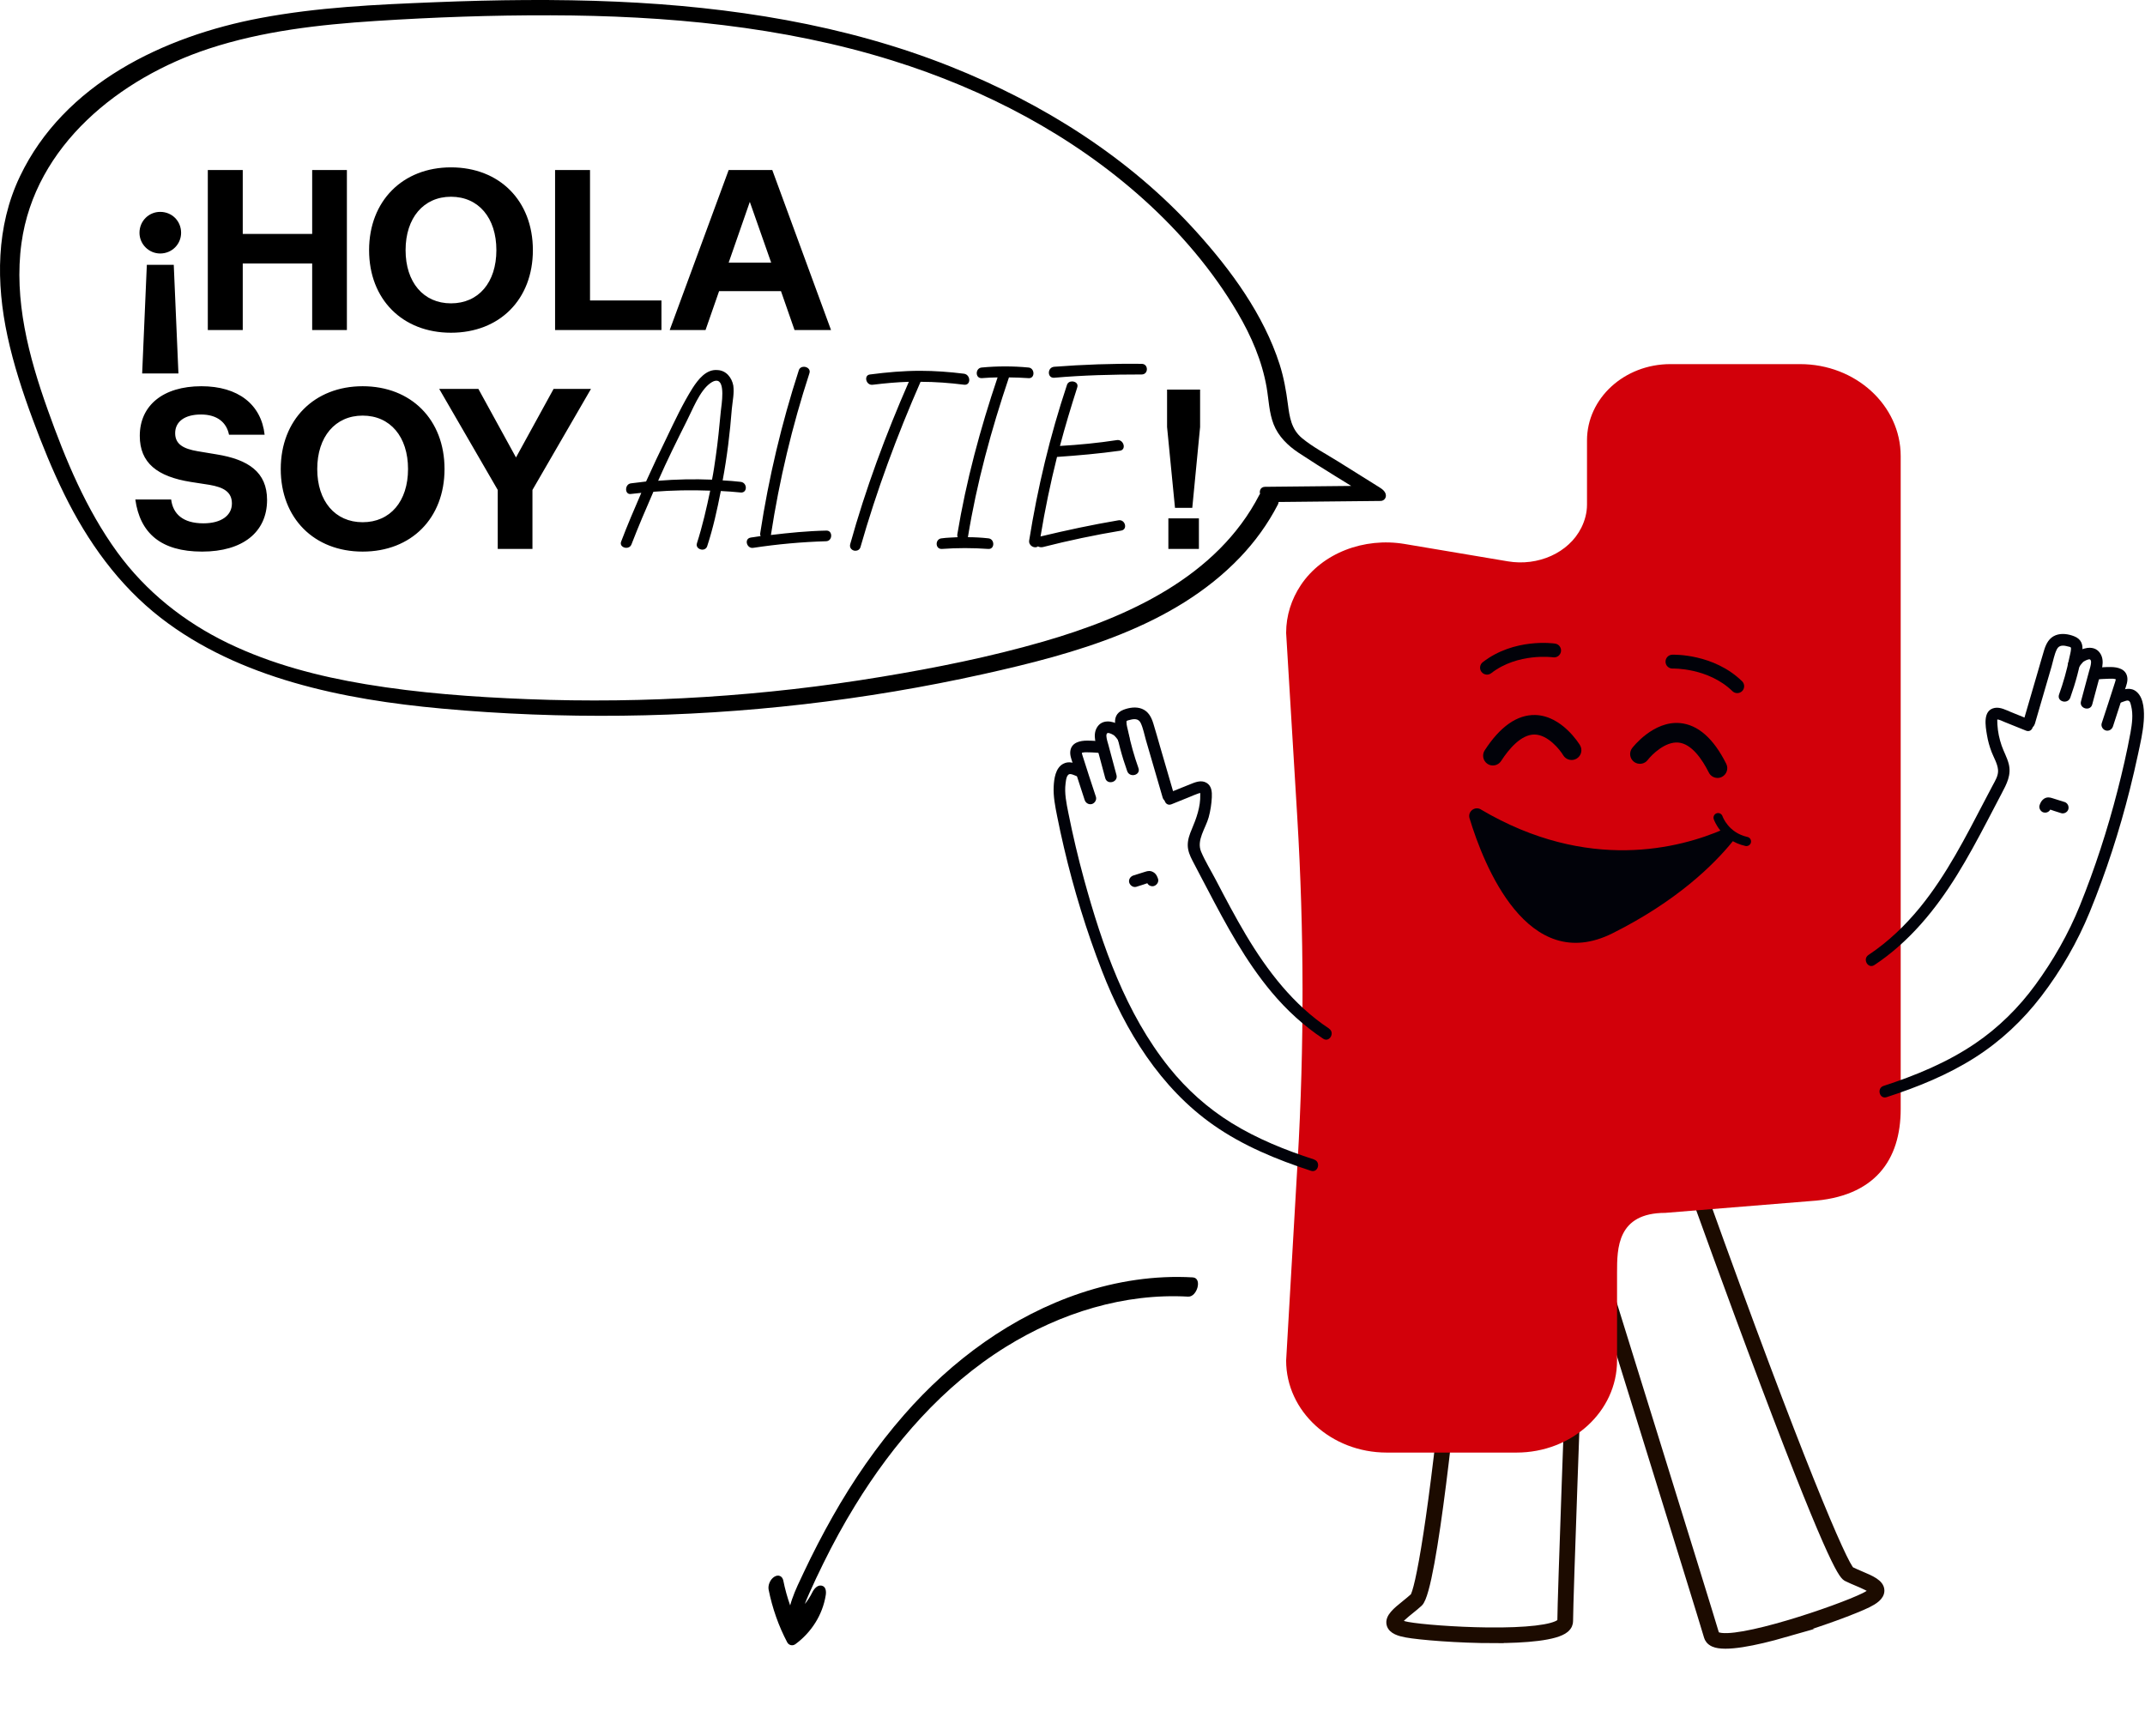
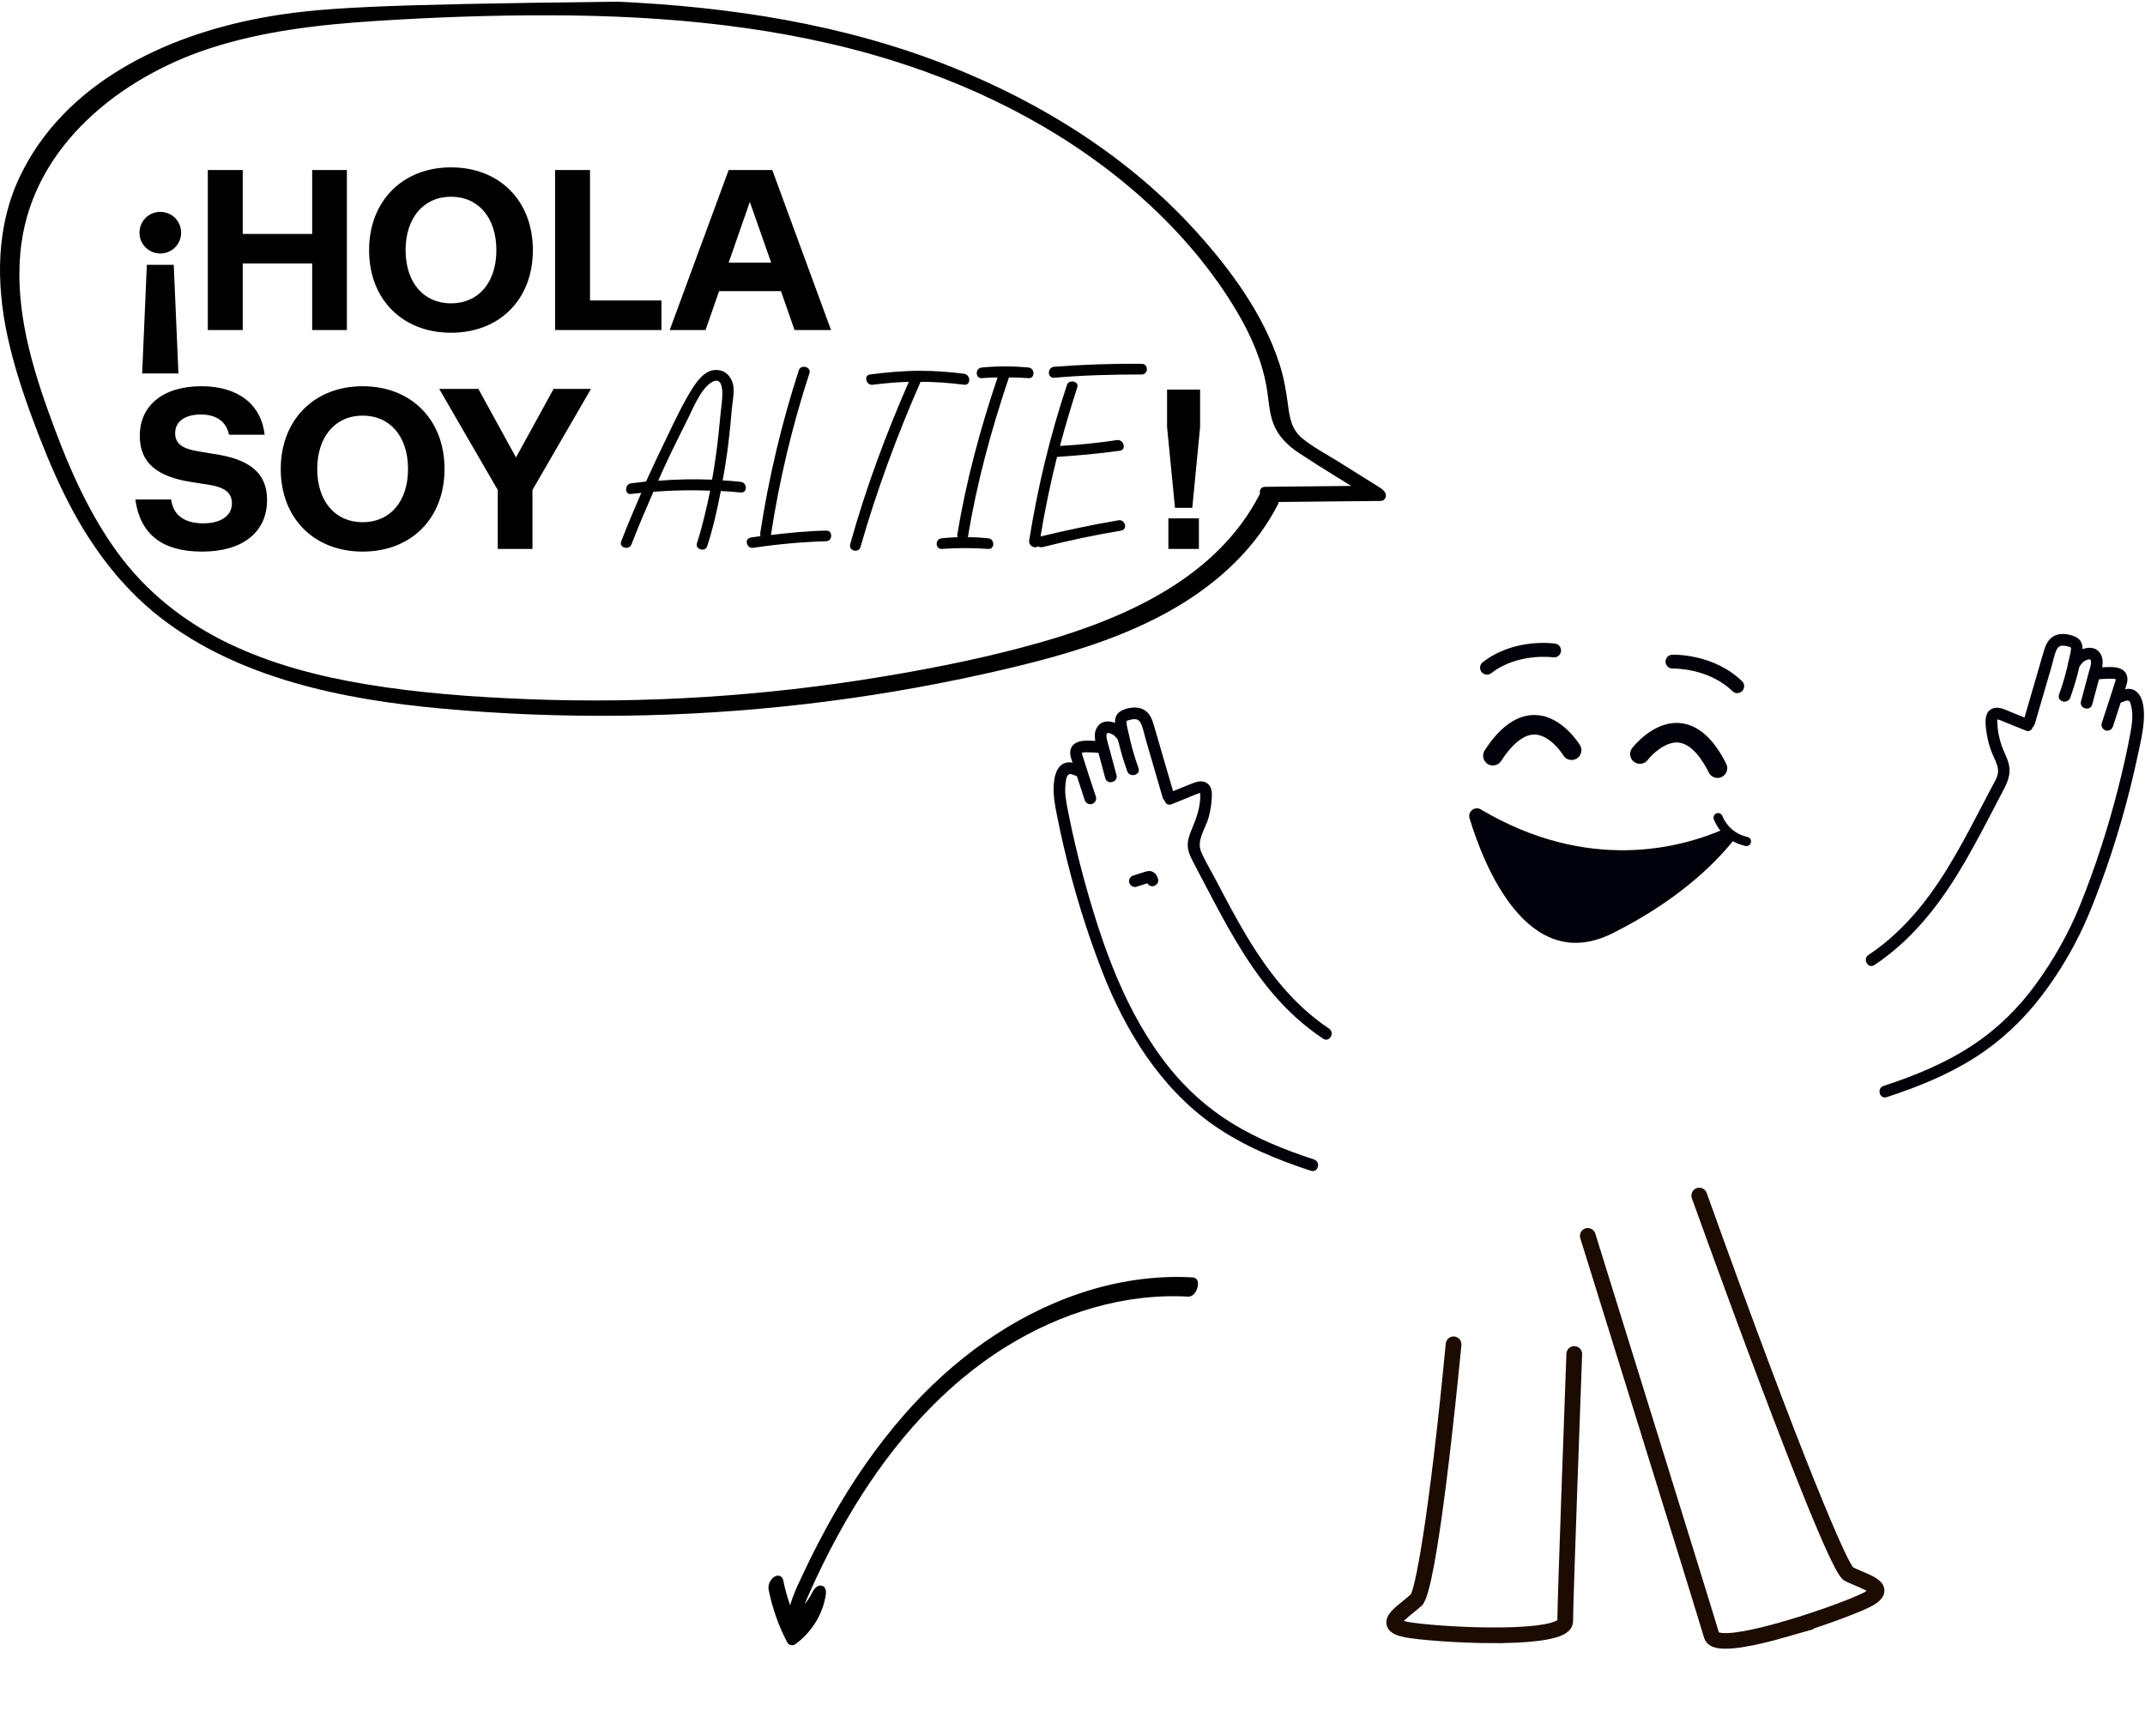
<svg xmlns="http://www.w3.org/2000/svg" width="330" height="267" viewBox="0 0 330 267" fill="none">
  <path d="M274.589 251.205C269.901 252.549 265.38 253.443 263.676 252.691C263.091 252.434 262.866 252.029 262.782 251.739C261.895 248.633 243.915 190.849 243.735 190.27C243.645 189.975 243.812 189.653 244.108 189.563C244.404 189.486 244.726 189.64 244.816 189.936C244.996 190.521 262.975 248.312 263.869 251.43C263.876 251.463 263.908 251.559 264.133 251.656C267.078 252.955 282.884 247.598 286.832 245.643C288.093 245.019 288.138 244.685 288.138 244.679C288.125 244.344 286.549 243.675 285.791 243.354C285.257 243.129 284.704 242.897 284.189 242.64C283.643 242.37 282.363 241.727 271.425 212.732C266.055 198.501 260.943 184.239 260.892 184.097C260.789 183.801 260.937 183.48 261.233 183.37C261.522 183.268 261.85 183.416 261.959 183.711C276.672 224.738 283.63 240.827 284.717 241.63C285.173 241.856 285.713 242.081 286.228 242.306C287.842 242.987 289.231 243.579 289.263 244.64C289.289 245.559 288.247 246.196 287.327 246.653C285.514 247.553 279.939 249.669 274.582 251.205H274.589Z" fill="#010209" stroke="#1C0B00" stroke-width="1.286" stroke-miterlimit="10" />
  <path d="M229.874 252.111C224.299 252.111 218.358 251.61 216.371 251.243C215.367 251.057 214.184 250.735 213.959 249.842C213.695 248.813 214.872 247.867 216.235 246.768C216.673 246.414 217.123 246.048 217.522 245.687C218.293 244.929 220.486 233.682 223.065 206.732C223.097 206.423 223.367 206.192 223.682 206.224C223.991 206.256 224.222 206.532 224.19 206.841C223.585 213.117 220.48 244.511 218.28 246.523C217.856 246.909 217.393 247.289 216.943 247.649C216.3 248.163 214.969 249.243 215.052 249.565C215.052 249.565 215.194 249.88 216.57 250.131C218.544 250.491 223.798 250.922 228.833 250.98C234.877 251.05 238.961 250.568 240.047 249.668C240.234 249.507 240.234 249.411 240.234 249.379C240.234 246.131 241.571 209.805 241.629 208.256C241.642 207.941 241.887 207.696 242.215 207.709C242.53 207.722 242.774 207.986 242.761 208.294C242.748 208.674 241.366 246.144 241.366 249.372C241.366 249.674 241.263 250.118 240.768 250.53C239.34 251.719 234.742 252.105 229.868 252.105L229.874 252.111Z" fill="#010209" stroke="#1C0B00" stroke-width="1.286" stroke-miterlimit="10" />
-   <path d="M276.943 56.009H256.989C249.902 56.009 244.154 61.263 244.154 67.744V77.622C244.154 78.869 243.832 80.065 243.286 81.165C241.344 85.062 236.598 87.126 231.987 86.348L216.117 83.679C209.866 82.624 203.41 85.062 200.111 90.026C198.69 92.167 197.867 94.675 197.867 97.363L199.578 125.657C200.639 143.283 200.664 160.947 199.642 178.573L197.867 209.285C197.867 217.098 204.799 223.439 213.345 223.439H233.299C241.852 223.439 248.777 217.105 248.777 209.285V195.781C248.777 192.026 248.777 186.566 256.211 186.566L278.531 184.753C288.447 184.149 292.414 178.419 292.414 170.6V70.162C292.414 62.349 285.482 56.009 276.936 56.009H276.943Z" fill="#D2000A" />
  <path d="M288.369 148.445C293.706 144.908 297.77 139.951 301.108 134.549C302.741 131.906 304.22 129.167 305.661 126.421C306.413 124.98 307.165 123.54 307.918 122.106C308.715 120.595 309.493 119.187 309.017 117.431C308.76 116.486 308.271 115.624 307.95 114.705C307.59 113.663 307.358 112.576 307.294 111.47C307.281 111.29 307.268 111.103 307.275 110.923C307.262 110.801 307.275 110.673 307.3 110.55C307.159 110.634 307.127 110.666 307.223 110.66C307.609 110.679 308.027 110.917 308.387 111.058C309.487 111.502 310.586 111.946 311.692 112.39C312.766 112.82 313.229 111.084 312.168 110.66C311.249 110.287 310.335 109.92 309.416 109.547C308.638 109.232 307.757 108.737 306.882 108.891C304.992 109.239 305.461 111.701 305.686 113.058C305.834 113.959 306.079 114.84 306.406 115.688C306.734 116.537 307.313 117.47 307.39 118.428C307.461 119.296 306.972 120.055 306.58 120.788C306.181 121.54 305.789 122.286 305.397 123.038C302.432 128.71 299.5 134.51 295.443 139.507C293.14 142.336 290.497 144.876 287.456 146.895C286.498 147.532 287.398 149.088 288.363 148.445H288.369Z" fill="#010209" />
  <path d="M290.254 168.765C294.986 167.229 299.655 165.344 303.86 162.663C307.796 160.149 311.198 156.959 314.033 153.262C317.069 149.307 319.615 144.883 321.506 140.272C324.014 134.15 326.058 127.836 327.672 121.418C328.123 119.624 328.541 117.83 328.926 116.023C329.286 114.338 329.685 112.634 329.807 110.917C329.904 109.528 329.878 107.438 328.733 106.435C327.833 105.644 326.811 105.998 325.82 106.339C324.734 106.711 325.203 108.448 326.296 108.068C326.566 107.978 326.83 107.856 327.107 107.785C327.672 107.644 327.743 108.081 327.865 108.57C328.206 109.907 328.007 111.348 327.769 112.685C327.222 115.688 326.528 118.672 325.769 121.63C324.226 127.636 322.303 133.546 319.982 139.295C318.233 143.622 315.873 147.751 313.12 151.512C310.561 155.011 307.442 158.091 303.854 160.522C299.546 163.441 294.71 165.434 289.778 167.036C288.685 167.389 289.154 169.126 290.254 168.765Z" fill="#010209" />
  <path d="M322.547 104.532C322.547 104.532 322.804 104.5 322.611 104.519C322.688 104.512 322.765 104.5 322.836 104.493C323.023 104.474 323.216 104.461 323.402 104.448C323.756 104.422 324.116 104.41 324.476 104.403C324.772 104.403 325.125 104.377 325.376 104.448C325.421 104.461 325.498 104.5 325.518 104.5C325.608 104.487 325.556 104.551 325.531 104.512C325.44 104.371 325.531 104.487 325.492 104.583C325.453 104.686 325.434 104.802 325.402 104.905C324.74 107.033 324.026 109.136 323.338 111.258C323.19 111.721 323.511 112.235 323.968 112.364C324.457 112.499 324.92 112.197 325.074 111.734C325.479 110.486 325.884 109.239 326.289 107.991C326.502 107.342 326.714 106.692 326.926 106.043C327.119 105.438 327.376 104.821 327.273 104.178C327.08 102.911 325.813 102.603 324.714 102.603C323.833 102.603 322.939 102.648 322.071 102.795C321.595 102.879 321.325 103.464 321.441 103.901C321.582 104.41 322.064 104.609 322.547 104.532Z" fill="#010209" />
  <path d="M319.946 102.467C319.971 102.377 319.817 102.647 319.926 102.525C319.958 102.487 319.984 102.429 320.016 102.39C320.029 102.371 320.164 102.191 320.106 102.261C320.042 102.345 320.177 102.171 320.19 102.159C320.28 102.056 320.37 101.953 320.46 101.85C320.467 101.844 320.55 101.753 320.557 101.753C320.415 101.856 320.389 101.876 320.479 101.818C320.531 101.786 320.576 101.753 320.627 101.728C320.782 101.638 320.949 101.548 321.116 101.49C321.206 101.458 321.302 101.432 321.392 101.413C321.322 101.426 321.56 101.426 321.457 101.413C321.663 101.451 321.714 101.676 321.701 101.908C321.675 102.377 321.508 102.834 321.386 103.284C321.251 103.792 321.11 104.306 320.974 104.814C320.698 105.837 320.428 106.859 320.151 107.882C319.849 109.001 321.585 109.476 321.881 108.358C322.228 107.059 322.582 105.753 322.929 104.454C323.257 103.232 323.868 101.779 323.154 100.577C322.389 99.284 320.814 99.522 319.708 100.172C319.36 100.377 319.097 100.635 318.846 100.943C318.595 101.252 318.293 101.593 318.19 101.979C317.894 103.097 319.624 103.573 319.92 102.454L319.946 102.467Z" fill="#010209" />
  <path d="M313.048 111.367C313.627 109.373 314.205 107.38 314.791 105.386C315.067 104.428 315.35 103.476 315.627 102.518C315.877 101.663 316.038 100.686 316.437 99.882C316.771 99.194 317.459 99.252 318.109 99.432C318.456 99.528 318.63 99.477 318.617 99.805C318.597 100.261 318.45 100.743 318.359 101.187C317.974 103.103 317.44 104.988 316.778 106.833C316.392 107.926 318.122 108.396 318.507 107.309C319.318 105.033 319.967 102.673 320.34 100.28C320.514 99.149 320.199 98.3 319.093 97.869C318.205 97.522 317.151 97.361 316.237 97.721C315.254 98.113 314.797 99.001 314.495 99.959C314.135 101.129 313.813 102.306 313.466 103.483C312.746 105.952 312.025 108.421 311.305 110.897C310.984 112.01 312.714 112.485 313.035 111.373L313.048 111.367Z" fill="#010209" />
-   <path d="M317.579 123.354L315.74 122.775C315.547 122.717 315.354 122.659 315.148 122.659C314.865 122.659 314.602 122.749 314.383 122.923C314.068 123.167 313.901 123.495 313.779 123.868C313.631 124.312 313.952 124.871 314.409 124.974C314.904 125.09 315.354 124.826 315.515 124.344C315.534 124.286 315.553 124.228 315.579 124.177L315.489 124.389C315.521 124.312 315.56 124.241 315.611 124.17L315.47 124.35C315.502 124.318 315.528 124.286 315.566 124.254L315.386 124.395C315.386 124.395 315.444 124.363 315.476 124.35L315.264 124.44C315.264 124.44 315.309 124.428 315.328 124.421L315.09 124.453C315.142 124.453 315.18 124.453 315.225 124.453L314.987 124.421C315.341 124.485 315.695 124.633 316.036 124.743C316.376 124.852 316.749 124.968 317.11 125.083C317.56 125.225 318.106 124.916 318.216 124.453C318.325 123.965 318.068 123.502 317.585 123.347L317.579 123.354Z" fill="#010209" />
  <path d="M204.473 158.218C199 154.591 194.981 149.351 191.657 143.769C190.03 141.03 188.544 138.213 187.072 135.39C186.319 133.95 185.426 132.516 184.789 131.017C184.037 129.243 185.49 127.41 185.953 125.712C186.223 124.715 186.384 123.68 186.435 122.651C186.474 121.815 186.416 120.877 185.606 120.407C184.783 119.931 183.857 120.33 183.066 120.651C181.966 121.095 180.866 121.539 179.76 121.983C178.654 122.426 179.162 124.15 180.236 123.712C181.156 123.339 182.069 122.973 182.989 122.6C183.413 122.426 183.837 122.233 184.275 122.085C184.397 122.047 184.532 121.995 184.66 121.976C184.789 121.995 184.783 121.957 184.628 121.867C184.654 121.989 184.667 122.111 184.654 122.24C184.705 124.092 184.069 125.867 183.355 127.545C183.021 128.329 182.725 129.14 182.731 130.008C182.738 130.876 183.072 131.641 183.458 132.387C184.197 133.834 184.976 135.268 185.728 136.715C188.628 142.258 191.612 147.82 195.65 152.637C197.946 155.376 200.582 157.8 203.56 159.774C204.524 160.417 205.424 158.861 204.466 158.225L204.473 158.218Z" fill="#010209" />
  <path d="M202.161 178.352C197.756 176.918 193.435 175.188 189.48 172.745C185.808 170.475 182.587 167.594 179.886 164.231C173.179 155.871 169.584 145.486 166.781 135.281C165.855 131.905 165.051 128.49 164.363 125.05C164.067 123.564 163.733 122.002 163.938 120.484C164.009 119.976 164.08 118.979 164.736 119.076C165.032 119.114 165.347 119.288 165.63 119.385C166.723 119.764 167.192 118.028 166.106 117.655C165.25 117.359 164.408 117.018 163.54 117.507C162.382 118.15 162.164 119.783 162.106 120.979C162.029 122.51 162.337 124.04 162.633 125.532C162.955 127.159 163.308 128.779 163.688 130.394C165.199 136.843 167.147 143.197 169.546 149.376C173.102 158.546 178.516 167.343 186.696 173.066C191.242 176.249 196.432 178.384 201.685 180.095C202.785 180.455 203.261 178.718 202.161 178.365V178.352Z" fill="#010209" />
  <path d="M169.866 114.118C169.01 113.976 168.136 113.931 167.268 113.925C166.162 113.918 164.863 114.208 164.67 115.494C164.573 116.137 164.824 116.754 165.017 117.359C165.223 117.983 165.422 118.606 165.628 119.23C166.039 120.503 166.457 121.777 166.869 123.05C167.017 123.513 167.493 123.809 167.975 123.68C168.425 123.558 168.753 123.037 168.605 122.574C167.917 120.458 167.197 118.349 166.541 116.221C166.509 116.111 166.477 116.008 166.451 115.899C166.438 115.848 166.451 115.661 166.425 115.79C166.412 115.848 166.406 115.822 166.374 115.848C166.464 115.777 166.451 115.803 166.56 115.77C166.798 115.706 167.133 115.719 167.416 115.725C167.789 115.725 168.162 115.745 168.534 115.77C168.708 115.783 168.882 115.796 169.055 115.809C169.145 115.815 169.242 115.828 169.332 115.835C169.184 115.815 169.332 115.835 169.396 115.848C169.872 115.931 170.361 115.719 170.502 115.217C170.618 114.787 170.354 114.195 169.872 114.111L169.866 114.118Z" fill="#010209" />
  <path d="M173.726 113.308C173.623 112.916 173.321 112.575 173.07 112.273C172.819 111.971 172.556 111.707 172.208 111.501C171.102 110.858 169.527 110.614 168.762 111.906C168.048 113.109 168.659 114.556 168.987 115.784C169.334 117.083 169.688 118.388 170.035 119.687C170.337 120.8 172.067 120.33 171.765 119.211C171.488 118.189 171.218 117.166 170.941 116.144C170.806 115.636 170.665 115.121 170.53 114.613C170.408 114.163 170.247 113.707 170.215 113.237C170.202 113.012 170.247 112.774 170.459 112.742C170.369 112.755 170.594 112.755 170.536 112.749C170.556 112.749 170.697 112.787 170.749 112.8C170.941 112.858 171.115 112.954 171.295 113.057C171.34 113.083 171.591 113.276 171.43 113.134C171.295 113.012 171.417 113.134 171.443 113.16C171.533 113.263 171.623 113.353 171.713 113.456C171.758 113.507 171.803 113.559 171.842 113.617C171.732 113.482 171.874 113.662 171.893 113.687C171.925 113.732 171.964 113.816 172.002 113.855C172.112 113.958 171.957 113.694 171.983 113.797C172.279 114.909 174.009 114.44 173.713 113.321L173.726 113.308Z" fill="#010209" />
  <path d="M180.619 122.208C179.898 119.739 179.178 117.269 178.458 114.793C178.117 113.623 177.796 112.44 177.429 111.27C177.133 110.311 176.67 109.424 175.686 109.032C174.78 108.672 173.725 108.839 172.831 109.18C171.725 109.611 171.41 110.466 171.584 111.591C171.957 113.983 172.606 116.343 173.416 118.62C173.802 119.7 175.539 119.237 175.146 118.144C174.49 116.298 173.957 114.414 173.564 112.498C173.474 112.061 173.307 111.559 173.307 111.115C173.307 110.929 173.294 110.955 173.346 110.897C173.423 110.819 173.719 110.768 173.809 110.742C174.458 110.562 175.14 110.504 175.481 111.192C175.873 111.996 176.04 112.974 176.291 113.829L177.127 116.697C177.706 118.69 178.284 120.684 178.869 122.677C179.191 123.783 180.927 123.314 180.599 122.201L180.619 122.208Z" fill="#010209" />
  <path d="M174.831 136.406C175.191 136.291 175.545 136.181 175.905 136.065C176.265 135.95 176.599 135.808 176.953 135.744L176.715 135.776C176.76 135.776 176.805 135.776 176.85 135.776L176.612 135.744C176.612 135.744 176.657 135.757 176.676 135.763L176.464 135.673C176.464 135.673 176.522 135.699 176.554 135.718L176.374 135.577C176.413 135.602 176.438 135.635 176.471 135.673L176.329 135.493C176.381 135.564 176.419 135.635 176.451 135.712L176.361 135.5C176.387 135.557 176.406 135.609 176.426 135.667C176.503 135.892 176.631 136.085 176.837 136.201C177.03 136.316 177.313 136.361 177.532 136.291C177.975 136.149 178.316 135.66 178.162 135.185C178.053 134.869 177.911 134.529 177.647 134.31C177.403 134.111 177.133 133.982 176.811 133.976C176.599 133.976 176.4 134.027 176.201 134.091C175.59 134.284 174.972 134.477 174.361 134.67C173.911 134.812 173.583 135.3 173.731 135.776C173.879 136.226 174.355 136.554 174.837 136.406H174.831Z" fill="#010209" />
  <path d="M227.834 124.511C226.896 123.958 225.77 124.826 226.085 125.874C228.252 133.018 234.966 150.117 248.084 143.558C257.955 138.619 263.646 133.038 266.61 129.372C267.401 128.401 266.359 127.032 265.208 127.54C258.495 130.472 244.322 134.266 227.828 124.517L227.834 124.511Z" fill="#010209" />
  <path d="M268.643 130.15C268.605 130.15 268.566 130.143 268.527 130.131C264.804 129.295 263.698 126.137 263.653 126.002C263.531 125.629 263.73 125.224 264.097 125.102C264.463 124.98 264.868 125.173 264.997 125.546C265.036 125.655 265.917 128.092 268.836 128.742C269.222 128.825 269.46 129.205 269.376 129.59C269.299 129.931 268.984 130.163 268.643 130.143V130.15Z" fill="#010209" />
  <path d="M264.161 119.662C263.64 119.636 263.145 119.334 262.894 118.832C261.891 116.832 260.27 114.408 258.206 114.221C256.174 114.041 254.116 116.093 253.499 116.896C252.997 117.559 252.052 117.687 251.39 117.192C250.727 116.691 250.592 115.752 251.087 115.09C251.216 114.916 254.361 110.865 258.457 111.225C261.228 111.476 263.62 113.585 265.575 117.488C265.948 118.234 265.646 119.134 264.9 119.507C264.656 119.629 264.398 119.681 264.148 119.662H264.161Z" fill="#010209" />
  <path d="M229.589 117.745C230.11 117.771 230.631 117.533 230.94 117.057C232.155 115.18 234.039 112.955 236.11 112.987C238.148 113.032 239.968 115.295 240.489 116.17C240.914 116.884 241.84 117.115 242.553 116.697C243.267 116.273 243.505 115.353 243.081 114.639C242.971 114.453 240.296 110.08 236.181 109.984C233.403 109.926 230.786 111.759 228.413 115.424C227.963 116.125 228.162 117.051 228.856 117.507C229.081 117.655 229.339 117.732 229.589 117.745Z" fill="#010209" />
  <path d="M267.205 106.614C266.961 106.601 266.717 106.498 266.524 106.312C262.8 102.698 257.386 102.833 257.335 102.839C256.737 102.852 256.254 102.396 256.235 101.811C256.216 101.225 256.672 100.73 257.257 100.711C257.515 100.698 263.624 100.531 268.009 104.788C268.434 105.199 268.44 105.875 268.035 106.293C267.81 106.524 267.508 106.633 267.212 106.614H267.205Z" fill="#010209" />
  <path d="M228.711 103.772C228.416 103.752 228.126 103.617 227.927 103.36C227.567 102.897 227.65 102.222 228.113 101.862C232.943 98.113 238.994 98.962 239.251 99C239.836 99.084 240.235 99.63 240.151 100.209C240.068 100.788 239.534 101.193 238.942 101.11C238.891 101.103 233.521 100.37 229.425 103.547C229.213 103.707 228.962 103.785 228.711 103.772Z" fill="#010209" />
  <path d="M24.644 32.591C26.458 32.591 27.862 33.995 27.862 35.809C27.862 37.556 26.458 38.993 24.644 38.993C22.898 38.993 21.46 37.556 21.46 35.809C21.46 33.995 22.898 32.591 24.644 32.591ZM26.732 40.739L27.451 57.447H21.871L22.59 40.739H26.732ZM31.971 50.77V26.155H37.346V35.981H48.027V26.155H53.368V50.77H48.027V40.534H37.346V50.77H31.971ZM69.382 51.181C61.918 51.181 56.783 46.046 56.783 38.48C56.783 30.914 61.953 25.744 69.382 25.744C76.845 25.744 81.981 30.88 81.981 38.48C81.981 46.046 76.879 51.181 69.382 51.181ZM69.382 46.662C73.627 46.662 76.366 43.444 76.366 38.48C76.366 33.516 73.627 30.263 69.382 30.263C65.171 30.263 62.398 33.516 62.398 38.48C62.398 43.41 65.136 46.662 69.382 46.662ZM85.397 50.77V26.155H90.772V46.217H101.762V50.77H85.397ZM103.031 50.77L112.103 26.155H118.813L127.852 50.77H122.237L120.149 44.779H110.631L108.543 50.77H103.031ZM112.103 40.397H118.642L115.356 31.051L112.103 40.397Z" fill="black" />
  <path d="M31.091 84.848C24.757 84.848 21.539 82.007 20.82 76.837H26.332C26.606 79.028 28.112 80.5 31.296 80.5C34.069 80.5 35.678 79.268 35.678 77.453C35.678 75.673 34.411 74.954 32.22 74.578L29.345 74.132C24.209 73.311 21.505 71.222 21.505 67.046C21.505 62.39 25.065 59.411 30.988 59.411C36.637 59.411 40.197 62.218 40.711 66.874H35.233C34.856 64.957 33.384 63.759 30.919 63.759C28.42 63.759 26.948 64.855 26.948 66.635C26.948 68.312 28.18 69.031 30.406 69.408L33.282 69.887C38.212 70.675 41.087 72.626 41.087 76.906C41.087 81.87 37.322 84.848 31.091 84.848ZM55.79 84.848C48.327 84.848 43.192 79.713 43.192 72.147C43.192 64.581 48.361 59.411 55.79 59.411C63.254 59.411 68.389 64.546 68.389 72.147C68.389 79.713 63.288 84.848 55.79 84.848ZM55.79 80.329C60.036 80.329 62.774 77.111 62.774 72.147C62.774 67.183 60.036 63.93 55.79 63.93C51.579 63.93 48.806 67.183 48.806 72.147C48.806 77.077 51.545 80.329 55.79 80.329ZM76.576 84.438V75.365L67.571 59.822H73.597L79.383 70.367L85.169 59.822H90.92L81.916 75.365V84.438H76.576ZM113.94 74.12C115.011 74.233 115.011 75.868 113.94 75.755C112.925 75.643 111.911 75.586 110.896 75.53C110.332 78.405 109.712 81.224 108.81 83.987C108.697 84.381 108.359 84.55 108.077 84.55C107.57 84.55 107.006 84.156 107.231 83.535C108.077 80.886 108.697 78.18 109.261 75.474C106.329 75.361 103.398 75.417 100.522 75.643C99.338 78.349 98.211 80.999 97.14 83.761C96.971 84.156 96.632 84.268 96.35 84.268C95.843 84.268 95.336 83.874 95.561 83.31C96.52 80.773 97.591 78.292 98.662 75.812C98.155 75.868 97.591 75.924 97.083 75.981C96.069 76.15 96.069 74.459 97.083 74.346C97.873 74.233 98.662 74.177 99.395 74.064C100.41 71.809 101.481 69.554 102.552 67.355C103.792 64.762 105.033 62.112 106.555 59.688C107.4 58.391 108.641 56.756 110.388 56.925C111.742 56.982 112.587 58.109 112.813 59.293C112.982 60.477 112.7 61.717 112.587 62.901C112.305 66.566 111.854 70.287 111.178 73.895C112.136 73.951 113.038 74.008 113.94 74.12ZM110.896 63.24C111.009 62.225 111.629 58.56 110.219 58.56C109.937 58.56 109.656 58.673 109.261 58.955C107.626 60.139 106.555 63.014 105.653 64.762C104.131 67.806 102.608 70.851 101.255 73.951C104.018 73.726 106.78 73.669 109.543 73.782C109.768 72.655 109.937 71.471 110.107 70.287C110.445 67.975 110.67 65.608 110.896 63.24ZM127.115 81.619C128.129 81.562 128.129 83.197 127.115 83.254C123.337 83.366 119.616 83.705 115.895 84.268C114.881 84.438 114.43 82.859 115.501 82.69C115.614 82.69 115.726 82.633 115.895 82.633L116.628 82.521C116.797 82.521 116.91 82.464 117.023 82.464C116.967 82.352 116.91 82.182 116.967 81.957C118.263 73.5 120.236 65.156 122.886 56.982C122.999 56.587 123.337 56.418 123.675 56.418C124.183 56.418 124.747 56.813 124.521 57.433C121.871 65.551 119.898 73.839 118.602 82.295C121.42 81.957 124.239 81.675 127.115 81.619ZM148.334 57.489C149.348 57.658 149.405 59.293 148.334 59.18C146.078 58.899 143.88 58.729 141.625 58.729C138.016 66.96 134.859 75.474 132.379 84.156C132.266 84.55 131.928 84.719 131.589 84.719C131.138 84.719 130.631 84.325 130.8 83.705C133.168 75.192 136.269 66.848 139.821 58.729C137.96 58.786 136.156 58.955 134.296 59.18C133.224 59.35 132.83 57.715 133.845 57.602C136.438 57.264 138.975 57.038 141.568 57.038C143.823 57.038 146.078 57.207 148.334 57.489ZM158.211 56.531C159.226 56.587 159.282 58.278 158.211 58.166C157.196 58.109 156.238 58.053 155.223 58.053C152.517 66.058 150.262 74.29 148.909 82.633C149.924 82.633 150.995 82.69 152.01 82.803C153.081 82.859 153.081 84.55 152.01 84.438C149.642 84.268 147.274 84.268 144.906 84.438C143.835 84.494 143.835 82.859 144.906 82.803C145.695 82.69 146.541 82.69 147.33 82.633C147.274 82.521 147.274 82.408 147.274 82.239C148.627 74.008 150.826 65.889 153.475 58.053C152.686 58.053 151.897 58.109 151.051 58.166C149.98 58.222 150.036 56.587 151.051 56.531C152.235 56.418 153.419 56.362 154.659 56.362C155.843 56.362 157.027 56.418 158.211 56.531ZM175.641 55.967C176.712 55.967 176.712 57.602 175.641 57.602C171.131 57.602 166.621 57.715 162.167 58.109C161.096 58.166 161.096 56.531 162.167 56.418C166.621 56.08 171.131 55.911 175.641 55.967ZM172.033 80.04C173.104 79.815 173.555 81.45 172.484 81.619C168.425 82.295 164.422 83.141 160.419 84.156C160.138 84.212 159.856 84.156 159.687 84.043C159.236 84.438 158.221 83.987 158.333 83.141C159.63 75.022 161.547 67.017 164.14 59.237C164.253 58.842 164.591 58.673 164.93 58.673C165.437 58.673 165.944 59.011 165.719 59.632C164.76 62.62 163.858 65.608 163.069 68.596C166.001 68.426 168.932 68.144 171.864 67.693C172.879 67.581 173.33 69.159 172.315 69.328C169.102 69.779 165.888 70.061 162.618 70.287C161.603 74.346 160.758 78.405 160.081 82.521C164.084 81.562 168.03 80.717 172.033 80.04ZM180.769 78.119L179.549 65.681V59.931H184.631V65.681L183.427 78.119H180.769ZM179.749 84.438V79.74H184.447V84.438H179.749Z" fill="black" />
-   <path d="M195.974 77.224C201.446 77.166 206.925 77.114 212.397 77.056C212.879 77.056 213.246 76.651 213.214 76.188C213.175 75.609 212.648 75.224 212.198 74.947C210.082 73.623 207.966 72.298 205.851 70.98C204.012 69.829 201.993 68.787 200.321 67.404C198.649 66.022 198.391 64.118 198.134 62.157C197.864 60.08 197.504 58.054 196.867 56.054C194.417 48.415 189.402 41.567 184.077 35.67C173.763 24.243 160.439 15.89 146.208 10.225C129.92 3.736 112.345 1.029 94.9 0.257C85.588 -0.154 76.258 -0.032 66.94 0.341C57.622 0.714 48.903 1.113 40.041 2.778C25.226 5.569 9.876 12.867 3.066 27.137C-0.618 34.853 -0.618 43.509 1.156 51.733C2.095 56.093 3.491 60.344 5.04 64.523C6.494 68.433 8.056 72.304 9.902 76.047C13.49 83.345 18.268 90.027 24.737 95.042C30.775 99.724 37.874 102.881 45.186 104.997C52.626 107.157 60.342 108.302 68.046 109.003C77.254 109.845 86.508 110.193 95.755 110.09C114.442 109.877 133.103 107.73 151.346 103.678C165.281 100.579 180.54 96.425 190.746 85.763C193.08 83.326 195.067 80.58 196.61 77.584C197.26 76.323 194.398 74.851 193.749 76.118C187.241 88.74 173.473 94.952 160.465 98.701C152.317 101.048 143.958 102.727 135.598 104.109C126.615 105.601 117.548 106.63 108.461 107.209C99.375 107.788 90.225 107.903 81.113 107.543C72.811 107.215 64.471 106.617 56.272 105.248C48.999 104.039 41.752 102.154 35.09 98.939C28.338 95.679 22.454 91.01 18.03 84.927C13.239 78.336 10.062 70.665 7.342 63.032C4.429 54.878 2.102 46.119 3.304 37.393C5.381 22.352 18.461 11.98 32.132 7.485C40.395 4.772 49.108 3.788 57.751 3.228C66.715 2.65 75.711 2.328 84.695 2.354C102.417 2.399 120.358 4.019 137.341 9.324C151.481 13.742 164.94 20.758 175.988 30.712C181.576 35.747 186.585 41.612 190.398 48.106C192.495 51.669 194.16 55.502 194.868 59.598C195.196 61.495 195.234 63.469 195.948 65.282C196.662 67.096 198.102 68.53 199.768 69.636C203.523 72.124 207.42 74.433 211.24 76.825L211.04 74.716C205.568 74.774 200.089 74.825 194.617 74.883C193.877 74.889 193.646 75.629 193.942 76.201C194.315 76.921 195.208 77.243 195.967 77.236L195.974 77.224Z" fill="black" />
+   <path d="M195.974 77.224C201.446 77.166 206.925 77.114 212.397 77.056C212.879 77.056 213.246 76.651 213.214 76.188C213.175 75.609 212.648 75.224 212.198 74.947C210.082 73.623 207.966 72.298 205.851 70.98C204.012 69.829 201.993 68.787 200.321 67.404C198.649 66.022 198.391 64.118 198.134 62.157C197.864 60.08 197.504 58.054 196.867 56.054C194.417 48.415 189.402 41.567 184.077 35.67C173.763 24.243 160.439 15.89 146.208 10.225C129.92 3.736 112.345 1.029 94.9 0.257C57.622 0.714 48.903 1.113 40.041 2.778C25.226 5.569 9.876 12.867 3.066 27.137C-0.618 34.853 -0.618 43.509 1.156 51.733C2.095 56.093 3.491 60.344 5.04 64.523C6.494 68.433 8.056 72.304 9.902 76.047C13.49 83.345 18.268 90.027 24.737 95.042C30.775 99.724 37.874 102.881 45.186 104.997C52.626 107.157 60.342 108.302 68.046 109.003C77.254 109.845 86.508 110.193 95.755 110.09C114.442 109.877 133.103 107.73 151.346 103.678C165.281 100.579 180.54 96.425 190.746 85.763C193.08 83.326 195.067 80.58 196.61 77.584C197.26 76.323 194.398 74.851 193.749 76.118C187.241 88.74 173.473 94.952 160.465 98.701C152.317 101.048 143.958 102.727 135.598 104.109C126.615 105.601 117.548 106.63 108.461 107.209C99.375 107.788 90.225 107.903 81.113 107.543C72.811 107.215 64.471 106.617 56.272 105.248C48.999 104.039 41.752 102.154 35.09 98.939C28.338 95.679 22.454 91.01 18.03 84.927C13.239 78.336 10.062 70.665 7.342 63.032C4.429 54.878 2.102 46.119 3.304 37.393C5.381 22.352 18.461 11.98 32.132 7.485C40.395 4.772 49.108 3.788 57.751 3.228C66.715 2.65 75.711 2.328 84.695 2.354C102.417 2.399 120.358 4.019 137.341 9.324C151.481 13.742 164.94 20.758 175.988 30.712C181.576 35.747 186.585 41.612 190.398 48.106C192.495 51.669 194.16 55.502 194.868 59.598C195.196 61.495 195.234 63.469 195.948 65.282C196.662 67.096 198.102 68.53 199.768 69.636C203.523 72.124 207.42 74.433 211.24 76.825L211.04 74.716C205.568 74.774 200.089 74.825 194.617 74.883C193.877 74.889 193.646 75.629 193.942 76.201C194.315 76.921 195.208 77.243 195.967 77.236L195.974 77.224Z" fill="black" />
  <path d="M182.811 199.452C172.978 198.895 163.189 201.943 154.738 207.184C145.088 213.173 137.457 221.957 131.526 231.631C129.765 234.499 128.158 237.45 126.674 240.466C125.915 241.996 125.187 243.545 124.491 245.112C123.953 246.327 123.341 247.678 123.455 249.031L122.083 248.441C123.293 247.521 124.291 246.31 124.969 244.94C125.234 244.406 125.76 243.759 126.42 243.91C127.079 244.06 127.126 244.813 127.035 245.384C126.55 248.412 124.825 251.1 122.376 252.903C121.932 253.231 121.348 253.083 121.105 252.616C119.774 250.088 118.821 247.367 118.253 244.539C118.111 243.817 118.505 242.92 119.136 242.536C119.766 242.152 120.371 242.442 120.508 243.126C121.036 245.749 121.922 248.238 123.161 250.59L121.89 250.304C123.529 249.096 124.524 247.316 124.841 245.325L126.907 245.769C125.87 247.869 124.425 249.615 122.57 251.026C122.044 251.422 121.254 251.101 121.198 250.436C120.94 247.353 122.385 244.558 123.676 241.824C125.042 238.926 126.518 236.078 128.094 233.288C131.24 227.727 134.878 222.447 139.084 217.638C146.439 209.217 155.719 202.421 166.26 198.903C171.822 197.045 177.694 196.16 183.494 196.49C185.028 196.579 184.158 199.524 182.805 199.449L182.811 199.452Z" fill="black" />
</svg>